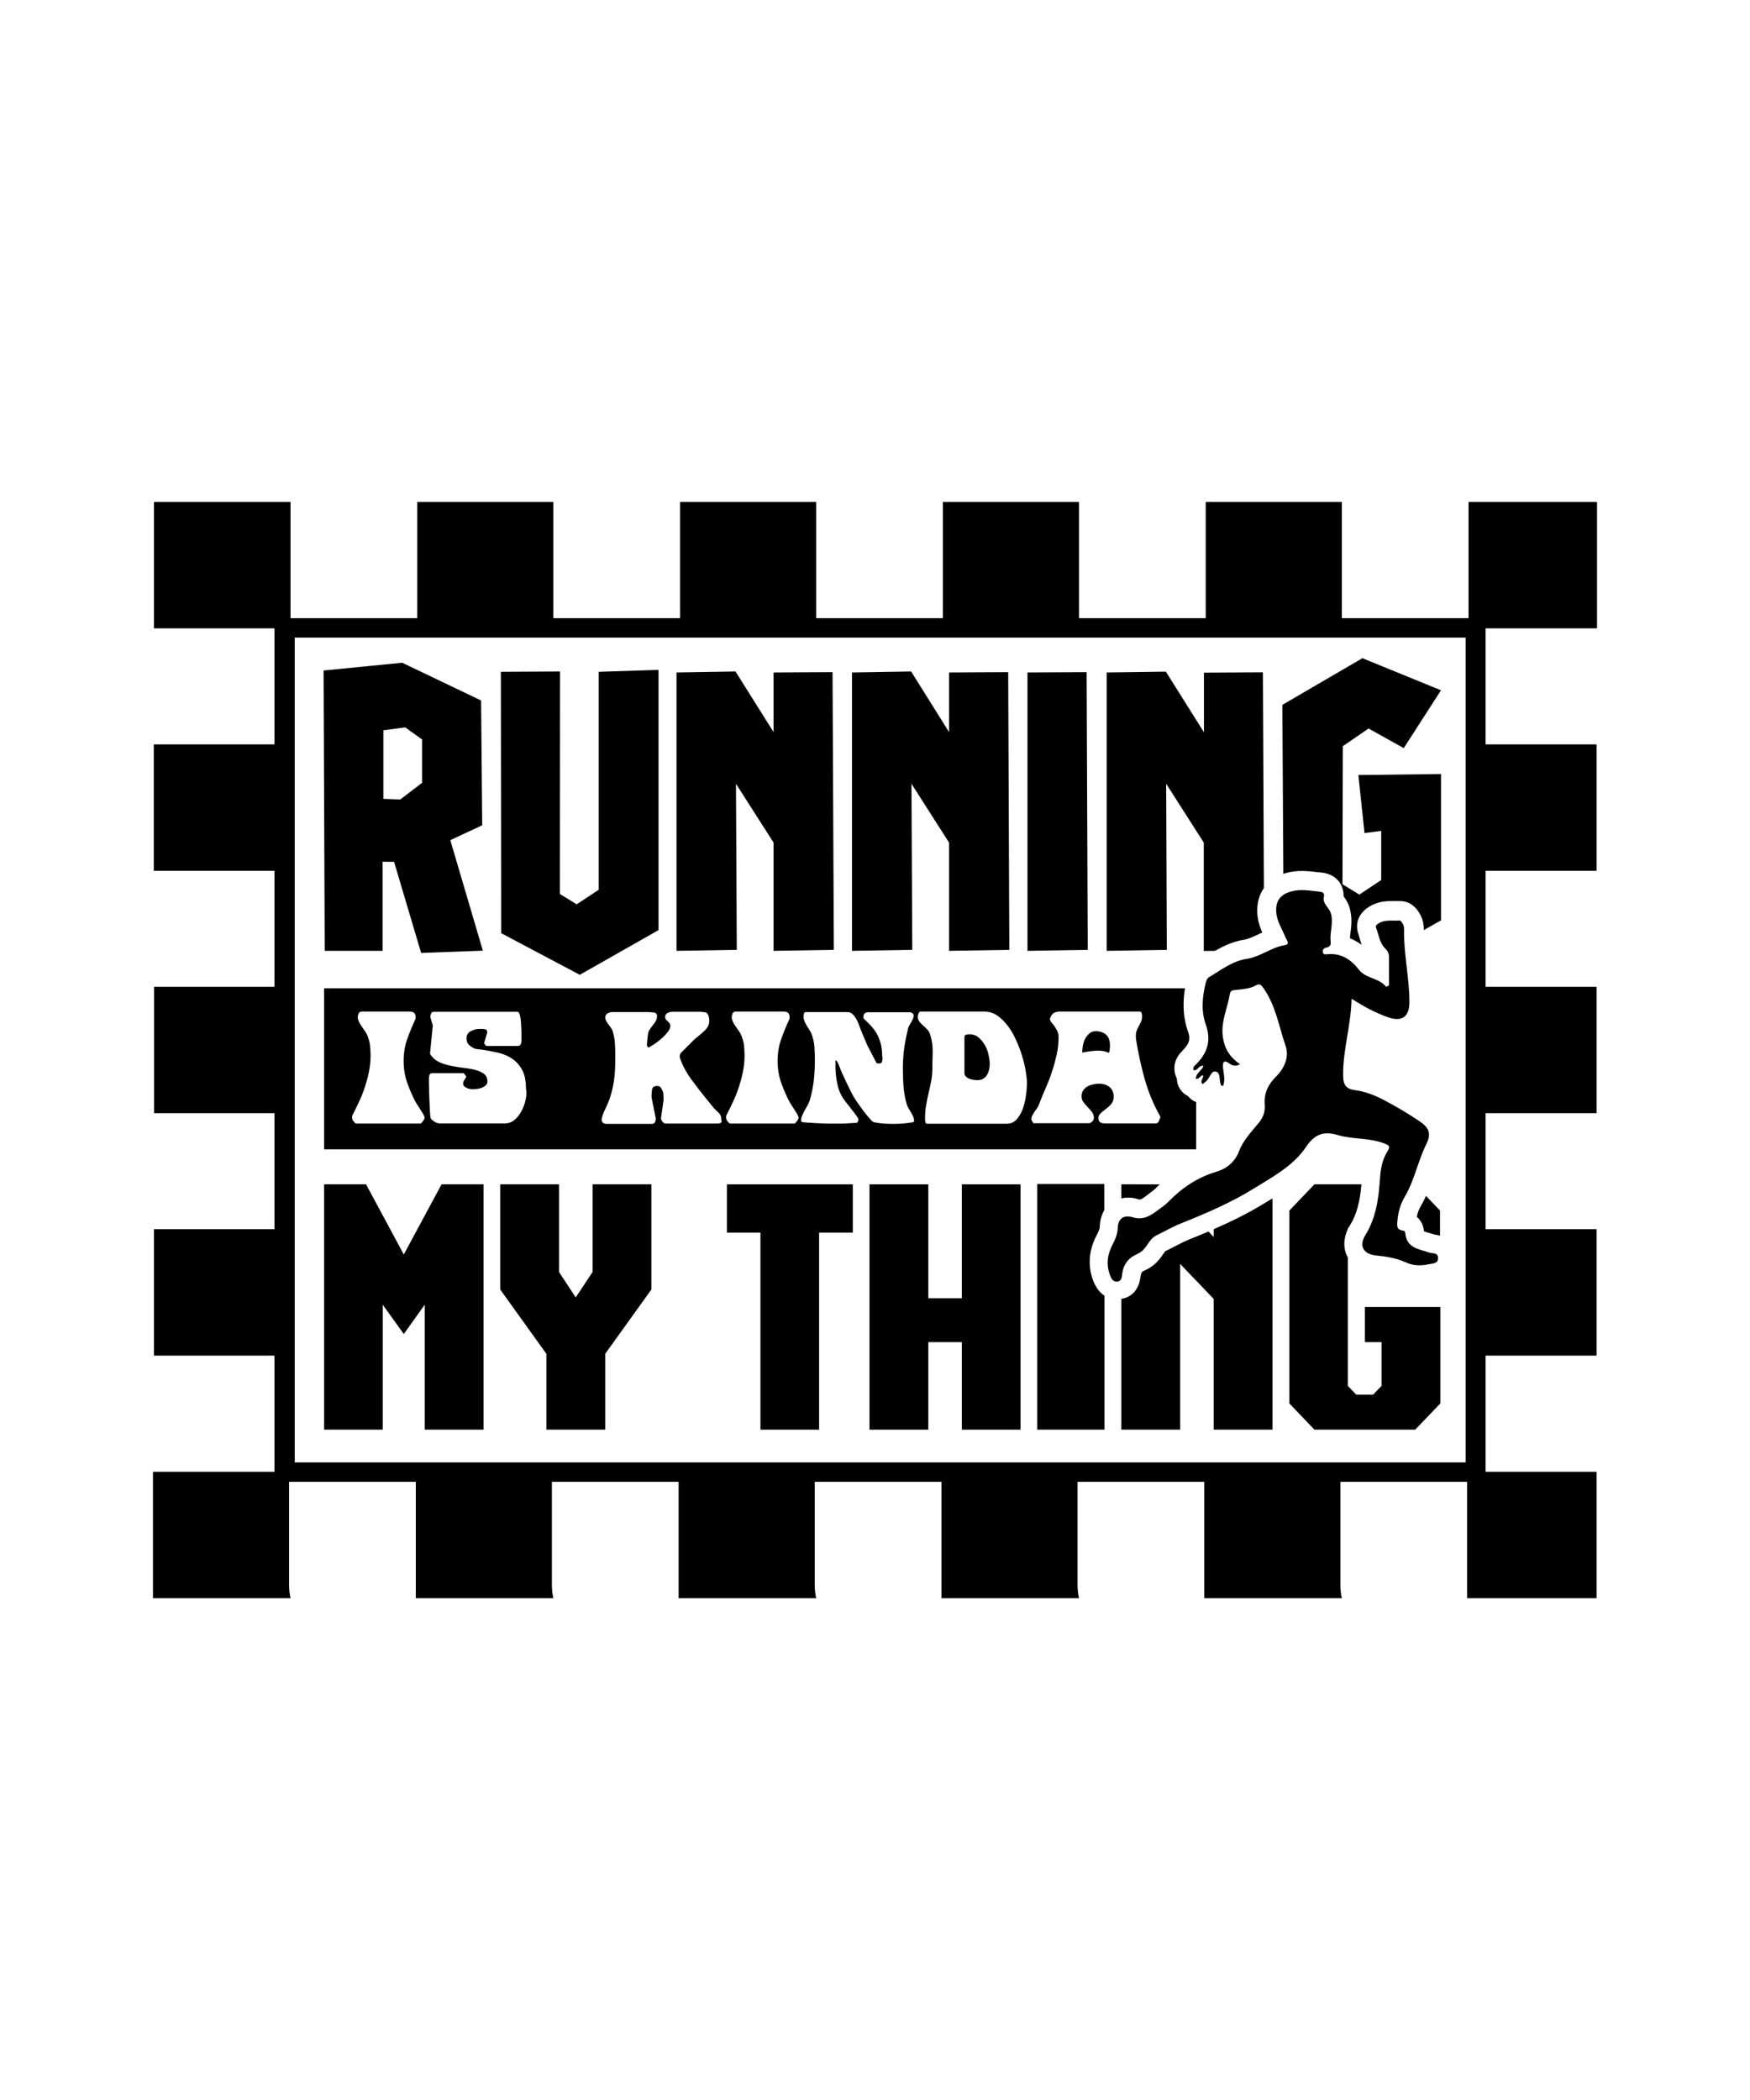
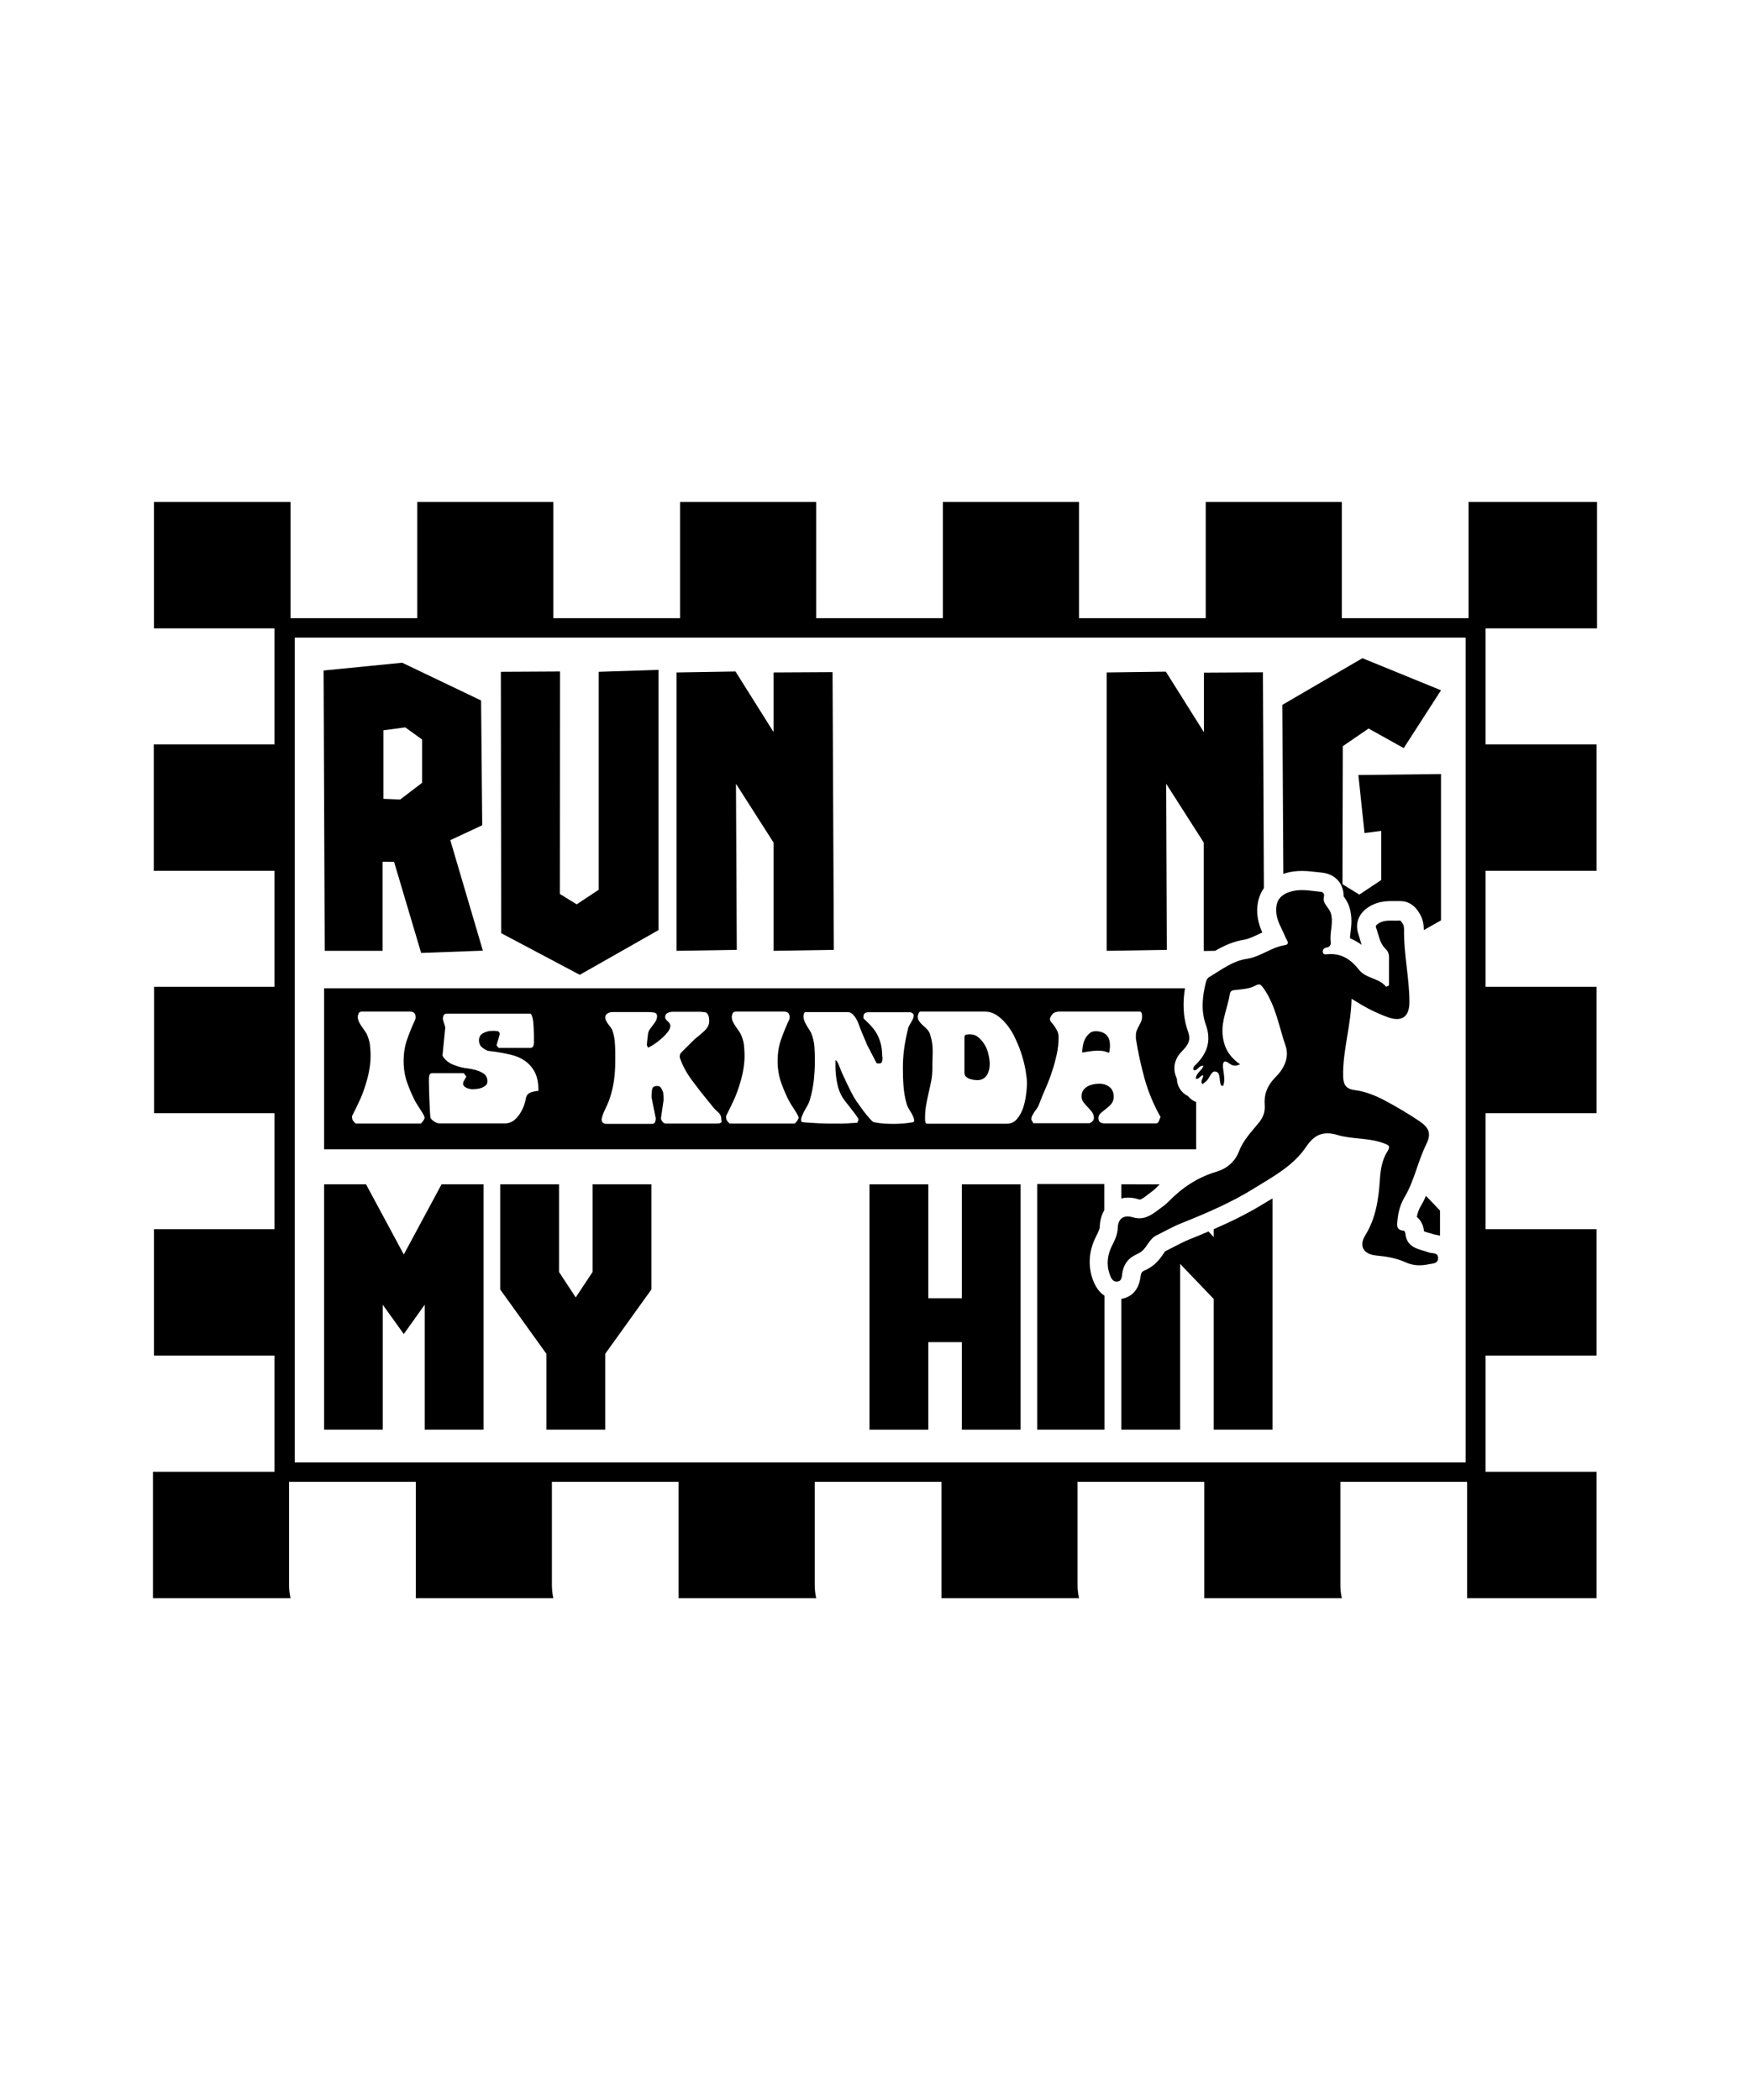
<svg xmlns="http://www.w3.org/2000/svg" version="1.1" id="Layer_1" x="0px" y="0px" viewBox="0 0 1080 1296" xml:space="preserve">
  <g>
    <path d="M792.9,583.3c-8.3,1.3-14.9,7.1-23.2,8.4c-9,1.3-15.9,6.8-23.3,11.2c-1.3,0.7-1.8,1.9-2.2,3.3c-2.2,8.8-3.1,17.6,0,26.3 c3.5,9.8,0.8,17.6-6.2,24.5c-1,0.9-2.1,1.9-1.3,3.5c2.5,0.4,3.2-3.3,6-2.7c-1,3-4.7,4.4-4.7,8c2.3,0.3,2.6-2.1,4.4-2.2 c0.7,1.8-2.3,3.4-0.2,5.5c0.6-0.5,1.1-1,1.7-1.4c2.6-1.8,3.4-7,6.3-6.4c3.5,0.7,1.8,5.8,3.5,8.6c0.1,0.2,0.6,0.1,1.2,0.2 c1.3-3.7,0.3-7.3-0.1-11c-0.3-3.2,0.2-5.5,4-2.7c2,1.5,4,1.7,6.5,0.4c-6.9-4.7-10.1-10.6-10.8-18.5c-0.7-8.8,3.2-16.6,4.5-24.9 c0.4-2.4,2.2-2.3,4.1-2.5c4.1-0.5,8.3-0.7,12-2.8c2.5-1.4,3.3-0.1,4.9,2.1c7.4,10.7,9.3,23.4,13.4,35.3c2.4,6.9-0.9,13.9-5.8,18.8 c-5.1,5.1-7.6,10.4-7.1,17.4c0.3,4.2-0.7,7.5-3.4,10.9c-4.5,5.6-9.8,10.9-12.4,17.8c-2.5,6.6-7.6,10.8-13.9,12.7 c-11.8,3.5-21.3,9.9-29.8,18.6c-1.9,2-4.3,3.5-6.5,5.2c-4.6,3.5-9.1,6.3-15.6,4.3c-4.7-1.4-8.9,0.2-9.1,6.7 c-0.1,3.8-1.7,7.3-3.4,10.6c-2.9,5.7-3.8,11.6-1.6,17.8c0.8,2.2,1.7,4.9,4.7,4.6c2.9-0.2,2.8-3.1,3.1-5.1c0.7-4.9,3.2-8.7,7.3-10.9 c1.6-0.9,3.1-1.4,4.6-2.6c3.6-2.8,4.7-7.7,9.2-9.9c5.1-2.5,10.1-5.4,15.4-7.5c15.5-6.2,30.9-12.8,45-21.6 c11.5-7.1,24-13.8,31.8-25.3c5.2-7.8,10.6-10.2,19.7-7.5c9.2,2.7,19.3,1.6,28.5,5.1c2.6,1,4.3,1.6,2.3,4.7 c-3.4,5.3-4.4,11.2-4.8,17.5c-0.8,12-2.4,23.8-9,34.5c-4.1,6.6-1.2,11.7,6.5,12.5c6.4,0.6,12.5,1.6,18.3,4.2 c4.7,2.2,9.5,2.3,14.5,1.2c2.4-0.5,5.7-0.3,5.6-3.9c-0.1-3.4-3.4-2.6-5.5-3.3c-6.3-2.2-13.9-2.7-14.7-11.8 c-0.1-0.8-0.4-1.6-1.3-1.7c-4.8-0.5-3.7-4-3.5-7c0.5-5,1.9-9.7,4.5-14c5.9-10.1,8-21.8,13.2-32.3c3.3-6.7,1.8-10.3-4.7-14.6 c-6.9-4.6-14-8.8-21.4-12.7c-5.6-2.9-11.5-5.3-17.8-6.1c-5.5-0.7-7.3-3.2-7.4-8.6c-0.3-16,4.9-31.4,5.2-47.8 c4,2.4,7.3,4.5,10.8,6.3c3.7,1.9,7.5,3.6,11.4,5c8.7,3.2,13.5,0,13.5-9.3c0-15-3.6-29.8-3.3-44.8c0-1-0.1-2.1-0.5-2.9 c-0.5-1-1.5-2.6-2.1-2.6c-4.7,0.4-9.7-1-14,2.4c-1.1,0.9-0.9,1.6-0.5,2.5c1.5,4.2,2,8.9,5.4,12.3c1.5,1.4,2.4,3.1,2.4,5.2 c0,5.9,0,11.8,0,17.7c-0.6,0.3-1.2,0.6-1.8,0.8c-4.4-5.6-12.4-4.9-16.8-10.6c-4.8-6.2-10.9-10.3-19.3-9.5c-1.1,0.1-2.6,0.4-2.9-1.1 c-0.4-1.6,0.6-2.7,2.2-3c2.2-0.4,2.9-1.7,2.6-3.8c-0.7-5.7,1.9-11.3,0.1-17.4c-1.1-3.6-5.2-5.9-4.3-9.9c0.7-2.9-1.2-3.3-2.7-3.4 c-5.9-0.6-11.7-1.8-17.6-0.1c-6.5,1.9-9.4,5.6-9.1,12.3c0.2,6,3.7,10.7,5.7,16C794,580.1,796.5,582.7,792.9,583.3z" />
    <path d="M236.1,586.8v-55l7.1,0.1l16.7,56.2l38.1-1.4l-20.1-68.2l19.7-9.2l-0.7-77L248.2,409l-48.5,4.8l0.7,173H236.1z M236.6,450.7l13.5-1.8l10.4,7.5v26.7L247,493.4l-10.4-0.4V450.7z" />
    <polygon points="357.8,601.6 406.4,574 406.4,413.4 369.5,414.6 369.5,549.1 355.9,558.1 345.5,551.7 345.6,414.4 309.1,414.6 309.3,575.9 " />
    <polygon points="454.2,483.7 477.4,520 477.4,586.8 514.6,586.2 513.8,414.8 477.4,415 477.4,451.8 453.9,414.4 417.5,415 417.5,586.8 454.7,586.2 " />
-     <polygon points="562.5,483.7 585.7,520 585.7,586.8 622.9,586.2 622.2,414.8 585.7,415 585.7,451.8 562.3,414.4 525.8,415 525.8,586.8 563,586.2 " />
-     <polygon points="670.6,414.8 634.1,415 634.1,586.8 671.3,586.2 " />
    <path d="M719.7,483.7l23.2,36.3v66.9l7-0.1c5.2-3,11-5.8,18.1-6.9c2.3-0.4,5-1.6,8.2-3.1c0.9-0.4,1.8-0.9,2.8-1.3 c-1.5-3.5-2.9-7.5-3.1-12.4c-0.2-5.9,1.2-10.9,4.1-15l-0.6-133.2l-36.4,0.2v36.8l-23.5-37.4L683,415v171.8l37.1-0.6L719.7,483.7z" />
    <path d="M793.6,538.8c3.1-0.9,6.4-1.3,10-1.3c3.3,0,6.4,0.4,9.1,0.7c1,0.1,1.9,0.2,2.9,0.3c4.8,0.5,8.5,2.5,11,5.9 c1.1,1.6,2.7,4.6,2.6,8.8c1.2,1.6,2.8,3.9,3.7,7.1c1.7,5.8,1.1,11,0.6,14.8c-0.2,1.5-0.4,3-0.3,4c2.5,1,4.8,2.3,7.1,4 c-0.4-1.2-0.7-2.4-1-3.4c-0.3-1-0.6-1.9-0.8-2.7c-3.3-8.9,2.4-14.4,4.3-15.9c5.5-4.4,11.3-5,15.7-5c0.6,0,1.3,0,1.9,0 c1,0,2.1,0,2.7,0c0.4,0,0.7,0,1.1,0c3.7,0,9,1.6,12.7,9.2c1.2,2.4,1.8,5.3,1.8,8.4c0,0.1,0,0.2,0,0.3l10.6-6v-90.3l-51,0.6 l3.8,35.8l10.3-1.3v30.3l-13.5,9l-10.4-6.4l0.2-85.2l15.9-10.9l21.7,12.1l23-35.7l-48.5-19.8L791.4,435l0.6,104.3 C792.5,539.2,793,539,793.6,538.8z" />
    <path d="M985.6,387.8v-78h-79.3v71.7h-78.2v-71.7h-84v71.7h-78.2v-71.7h-84v71.7h-78.2v-71.7h-84v71.7h-78.2v-71.7h-84v71.7h-78.2 v-71.7H95v78h74.4v71.6H94.9v78h74.5V609H95.1v78h74.3v71.6H95v78h74.4v71.7h-75v78h84.9c-0.6-2.6-0.9-5.4-0.9-8.2v-63.6h78.2v71.8 h84.9c-0.6-2.6-0.9-5.4-0.9-8.2v-63.6h78.2v71.8h84.9c-0.6-2.6-0.9-5.4-0.9-8.2v-63.6h78.2v71.8h84.9c-0.6-2.6-0.9-5.4-0.9-8.2 v-63.6h78.2v71.8h84.9c-0.6-2.6-0.9-5.4-0.9-8.2v-63.6h78.2v71.8h79.9v-78h-68.5v-71.7h68.5v-78h-68.5v-71.6h68.5v-78h-68.5v-71.6 h68.5v-78h-68.5v-71.6H985.6z M904.6,902.5H181.9v-509h722.6V902.5z" />
    <path d="M676.2,636.4c-1.5,0-2.8,0.4-3.8,1.3c-1,0.9-1.9,1.9-2.6,3.2c-0.7,1.3-1.2,2.7-1.5,4.3c-0.3,1.6-0.4,3-0.4,4.4 c2.1-0.4,3.9-0.7,5.5-0.9c1.6-0.2,3-0.3,4.2-0.3c1.3,0,2.4,0.1,3.5,0.3c1,0.2,2.1,0.6,3.1,1c0.3-0.1,0.5-0.6,0.6-1.6 c0.1-1,0.2-1.6,0.2-1.9V645c0-2.8-0.8-4.9-2.3-6.4C681.1,637.2,679,636.4,676.2,636.4z" />
    <path d="M607.7,644.8c-1.1-1.8-2.4-3.4-3.9-4.6c-1.5-1.3-3.3-1.9-5.3-1.9c-0.6,0-1.3,0.1-2.1,0.2c-0.8,0.2-1.2,0.7-1.2,1.7V662 c0,1,0.3,1.8,0.8,2.3c0.6,0.6,1.3,1.1,2.1,1.4c0.9,0.3,1.8,0.6,2.7,0.7c0.9,0.1,1.7,0.2,2.4,0.2c1.4,0,2.6-0.3,3.6-0.9 c1-0.6,1.8-1.4,2.3-2.3c0.6-0.9,1-2,1.3-3.2c0.3-1.2,0.4-2.5,0.4-3.9c0-1.6-0.3-3.5-0.8-5.6C609.6,648.6,608.8,646.6,607.7,644.8z" />
-     <path d="M200,609.9v99.4h538.2v-29.2c-1.5-0.5-2.8-1.4-4-2.5c-0.3-0.3-0.7-0.7-1.1-1.2c-4-1.9-6.7-6-6.8-10.6c0,0,0,0,0,0 c0,0,0,0,0-0.1c-1.1-2.2-4.1-9.9,3.4-17.2l0.1-0.1c4.7-4.7,4.8-7.8,3.3-12c-3.4-9.7-3-19-1.8-26.5H200z M261.6,691 c-0.2,0.4-0.4,0.7-0.7,1.1c-0.3,0.3-0.6,0.6-0.8,0.9c-0.3,0.3-0.4,0.4-0.5,0.4h-40c-0.6-0.4-1.1-1-1.6-1.6 c-0.5-0.6-0.7-1.4-0.7-2.5v-0.6c1.5-2.9,2.9-5.8,4.3-8.8c1.4-2.9,2.6-6,3.6-9.1c1-3.1,1.9-6.2,2.5-9.4c0.6-3.2,1-6.4,1-9.7 c0-2.5-0.2-4.8-0.4-7c-0.3-2.2-1-4.5-2.1-6.8c-0.4-0.7-0.9-1.4-1.5-2.3c-0.6-0.9-1.2-1.7-1.8-2.6c-0.6-0.9-1.1-1.8-1.5-2.7 c-0.4-0.9-0.6-1.8-0.6-2.6c0-0.7,0.2-1.4,0.5-2.2c0.3-0.8,1-1.2,2.1-1.2h29.6c2.3,0,3.5,1.1,3.5,3.4l-0.1,1.2 c-2.1,4.5-3.8,8.7-5.2,12.7c-1.4,4-2.1,8.4-2.1,13.3c0,4.9,0.8,9.5,2.4,13.9c1.6,4.3,3.3,8.2,5.1,11.5l3.8,6 c0.3,0.4,0.7,1.1,1.1,1.9c0.4,0.8,0.6,1.4,0.6,1.8C261.9,690.4,261.8,690.6,261.6,691z M324.4,678.6c-0.5,2.5-1.3,4.8-2.5,6.9 c-1.1,2.2-2.5,4-4.2,5.5c-1.7,1.5-3.8,2.3-6.1,2.3h-40.4c-0.4,0-0.9-0.1-1.5-0.3c-0.6-0.2-1.2-0.5-1.8-0.9 c-0.6-0.4-1.1-0.8-1.6-1.3c-0.4-0.5-0.7-1-0.7-1.5c-0.1-0.7-0.2-2.1-0.3-4.1c-0.1-2-0.2-4.1-0.3-6.3c-0.1-2.2-0.1-4.3-0.2-6.3 c0-2-0.1-3.4-0.1-4.2v-2.7c0-0.7,0.1-1.4,0.3-2.2c0.2-0.8,0.9-1.2,1.9-1.2h19.3c0.8,1,1.3,1.7,1.6,2.2c-0.3,0.5-0.7,1.2-1.2,2 c-0.5,0.8-0.8,1.5-0.8,2.2s0.2,1.2,0.6,1.6c0.4,0.4,0.9,0.8,1.6,1.1c0.6,0.3,1.3,0.5,1.9,0.6c0.6,0.1,1.2,0.2,1.6,0.2 c0.8,0,1.8-0.1,2.9-0.2c1.1-0.1,2.1-0.4,3-0.7c0.9-0.4,1.7-0.9,2.4-1.5c0.7-0.6,1-1.4,1-2.5c0-1.9-0.7-3.4-2-4.5 c-1.3-1-3-1.8-5.1-2.4c-2.1-0.6-4.4-1-7-1.3c-2.6-0.3-5.1-0.7-7.7-1.2c-2.6-0.5-5-1.2-7.2-2.1c-2.2-0.9-4.1-2.3-5.5-4.1 c-0.2-0.1-0.3-0.4-0.6-0.8c-0.2-0.4-0.3-0.7-0.3-0.8l1.7-17.3l-1.5-5c0-0.7,0.1-1.4,0.4-2.2c0.3-0.8,0.9-1.2,2-1.2h51.5 c0.4,0,0.8,0.5,1.2,1.6c0.3,1,0.6,2.3,0.7,3.8c0.1,1.5,0.3,3.1,0.3,4.8c0.1,1.7,0.1,3.1,0.1,4.3v3.4c0,0.7-0.1,1.4-0.4,2.1 c-0.3,0.7-0.9,1.1-2,1.1h-19.2c-0.2,0-0.4-0.2-0.7-0.6c-0.3-0.4-0.6-0.7-0.7-1v-0.3l1.9-6.4c0-1-0.3-1.7-1-1.9 c-0.6-0.2-1.4-0.3-2.2-0.3h-1.6c-1.9,0-3.7,0.5-5.4,1.4c-1.7,0.9-2.6,2.4-2.6,4.4c0,1.7,0.5,3.1,1.5,4c1,1,2.3,1.8,3.9,2.5l3.2,0.4 c3.9,0.5,7.5,1.2,11,2c3.4,0.8,6.4,2.1,8.9,3.9c2.5,1.8,4.5,4.1,6,7c1.5,2.9,2.2,6.7,2.2,11.4C325.1,673.9,324.9,676.1,324.4,678.6 z M444.7,693c-0.6,0.3-1.4,0.4-2.4,0.4h-31.5c-0.7,0-1.3-0.4-2-1.2c-0.6-0.8-0.9-1.5-0.9-2.1l1.6-11c0-1.8,0-3-0.1-3.6 c-0.1-0.6-0.1-1-0.1-1.2v-0.1c-0.5-1.3-1-2.3-1.5-3c-0.5-0.7-1.3-1-2.4-1c-0.7,0-1.4,0.2-2,0.5c-0.6,0.3-0.9,1.1-1.1,2.4 c0,0.1,0,0.6-0.1,1.3c-0.1,0.7-0.1,1.4-0.1,2v0.9l2.6,12.9c0,0.7-0.1,1.4-0.4,2.2c-0.3,0.8-0.9,1.2-2,1.2h-28.1 c-0.8,0-1.5-0.2-2.1-0.7c-0.6-0.5-0.8-1.1-0.8-2v-0.4c0.4-1.8,1.1-3.7,2.1-5.8c1-2,1.8-3.9,2.4-5.4c1.5-4.1,2.5-8.2,3.1-12.4 c0.6-4.1,0.8-8.3,0.8-12.6v-4.6c0-2.3-0.1-4.6-0.3-6.9c-0.2-2.3-0.7-4.5-1.4-6.7c-0.2-0.7-0.6-1.3-1.1-2c-0.5-0.7-1-1.3-1.5-2 c-0.5-0.7-1-1.4-1.3-2.1c-0.4-0.7-0.6-1.4-0.6-2.1c0-1,0.4-1.7,1.2-2.3c0.8-0.6,1.8-0.9,2.8-1h22.5c1.3,0,2.5,0.1,3.7,0.3 c1.2,0.2,1.8,1,1.8,2.3c0,1-0.3,2-0.8,2.9c-0.5,0.9-1.1,1.7-1.8,2.6c-0.7,0.9-1.3,1.7-1.9,2.6c-0.6,0.9-1,1.9-1.1,2.9 c-0.1,0.5-0.2,1.4-0.3,2.5c-0.1,1.2-0.2,2.1-0.3,2.9c-0.1,0.8-0.1,1.2-0.1,1.4l0.7,1.5c0.7-0.2,1.9-0.8,3.4-1.8 c1.5-1,3.1-2.1,4.6-3.5c1.6-1.3,2.9-2.7,4.1-4.2c1.2-1.5,1.7-2.7,1.7-3.9c0-0.6-0.2-1.1-0.5-1.6c-0.3-0.4-0.7-0.9-1.1-1.2 c-0.4-0.4-0.8-0.7-1.1-1.1c-0.3-0.4-0.5-0.9-0.5-1.5c0-1.3,0.5-2.1,1.6-2.6c1.1-0.5,2.1-0.7,3.1-0.7h16.5c0.5,0,1,0,1.5,0.1 c0.5,0,1,0.1,1.5,0.2c0.7,0,1.2,0.2,1.6,0.6c0.4,0.4,0.7,0.9,0.9,1.5c0.2,0.6,0.4,1.1,0.4,1.7c0.1,0.6,0.1,1.1,0.1,1.6 c0,1.3-0.3,2.4-0.9,3.5c-0.6,1-1.4,2-2.4,2.9c-1,0.9-2,1.8-3,2.6c-1,0.8-2,1.6-2.8,2.3l-8.3,8.3c-0.5,0.5-0.8,1.3-0.8,2.3v0.6 c1.6,4.8,4.1,9.4,7.4,13.9c3.3,4.5,6.6,8.7,9.8,12.6c0.3,0.4,0.6,0.7,0.9,1.1c0.3,0.4,0.6,0.7,0.9,1.1l1.3,1.6 c0.7,1,1.5,1.7,2.1,2.3c0.7,0.6,1.2,1.1,1.7,1.6c0.5,0.5,0.9,1.1,1.2,1.8c0.3,0.7,0.4,1.7,0.4,2.9 C445.6,692.2,445.3,692.7,444.7,693z M492.4,691c-0.2,0.4-0.4,0.7-0.7,1.1c-0.3,0.3-0.6,0.6-0.8,0.9c-0.3,0.3-0.4,0.4-0.5,0.4h-40 c-0.6-0.4-1.1-1-1.6-1.6c-0.5-0.6-0.7-1.4-0.7-2.5v-0.6c1.5-2.9,2.9-5.8,4.3-8.8c1.4-2.9,2.6-6,3.6-9.1c1-3.1,1.9-6.2,2.5-9.4 c0.6-3.2,1-6.4,1-9.7c0-2.5-0.2-4.8-0.4-7c-0.3-2.2-1-4.5-2.1-6.8c-0.4-0.7-0.9-1.4-1.5-2.3c-0.6-0.9-1.2-1.7-1.8-2.6 c-0.6-0.9-1.1-1.8-1.5-2.7c-0.4-0.9-0.6-1.8-0.6-2.6c0-0.7,0.2-1.4,0.5-2.2c0.3-0.8,1-1.2,2.1-1.2h29.6c2.3,0,3.5,1.1,3.5,3.4 l-0.1,1.2c-2.1,4.5-3.8,8.7-5.2,12.7c-1.4,4-2.1,8.4-2.1,13.3c0,4.9,0.8,9.5,2.4,13.9c1.6,4.3,3.3,8.2,5.1,11.5l3.8,6 c0.3,0.4,0.7,1.1,1.1,1.9c0.4,0.8,0.6,1.4,0.6,1.8C492.6,690.4,492.5,690.6,492.4,691z M564.1,692c-0.1,0.3-0.3,0.5-0.8,0.6 c-4,0.7-7.9,1-12,1c-2.2,0-4.1-0.1-5.9-0.2c-1.8-0.1-3.7-0.4-5.9-0.8c-0.5,0-1.4-0.7-2.7-2.2c-1.3-1.5-2.7-3.1-4.1-5 c-1.4-1.9-2.7-3.8-4-5.6c-1.2-1.8-2-3.1-2.3-3.7c-0.3-0.5-0.8-1.6-1.6-3.1c-0.8-1.6-1.6-3.3-2.5-5.1c-0.9-1.9-1.7-3.7-2.5-5.4 c-0.8-1.8-1.3-3-1.6-3.9c-0.3-0.8-0.6-1.5-0.8-2c-0.2-0.5-0.5-1-0.8-1.5c-0.3-0.4-0.7-0.7-1-0.9v4c0,3.2,0.3,6.5,1,10 c0.6,3.5,1.8,6.6,3.5,9.3c0.6,0.9,1.4,2,2.5,3.4c1.1,1.4,2.2,2.7,3.2,4.1c1.1,1.3,2,2.6,2.8,3.7c0.8,1.1,1.2,1.9,1.2,2.2 c0,0.2-0.1,0.5-0.3,1c-0.2,0.5-0.4,0.9-0.5,1c-1.3,0.1-2.5,0.2-3.5,0.2c-1,0.1-1.9,0.1-2.7,0.2c-0.9,0-1.7,0.1-2.5,0.1 c-0.8,0-1.7,0-2.6,0h-6.7c-0.6,0-1.6,0-3.1-0.1c-1.5,0-3.1-0.1-4.8-0.2c-1.7-0.1-3.3-0.2-4.9-0.3c-1.5-0.1-2.6-0.2-3.1-0.3 c-0.4-0.1-0.7-0.4-0.7-1v-0.4c0-0.7,0.2-1.7,0.7-2.7c0.4-1.1,1-2.2,1.6-3.3c0.6-1.1,1.2-2.2,1.8-3.2c0.6-1,0.9-2,1.2-2.8 c1.2-4,2-8,2.5-12c0.4-4,0.7-8.1,0.7-12.4c0-3.1-0.1-6.1-0.3-8.8c-0.2-2.8-0.9-5.6-2-8.4c-0.4-0.7-0.8-1.5-1.4-2.4 c-0.6-0.9-1.1-1.7-1.6-2.6c-0.5-0.9-0.9-1.7-1.2-2.5c-0.3-0.8-0.5-1.6-0.5-2.5c0-0.4,0.1-1,0.2-1.8c0.1-0.7,0.6-1.1,1.3-1.1h25.7 c1.2,0,2.3,0.5,3.2,1.4c0.9,0.9,1.7,2,2.4,3.3c0.7,1.3,1.2,2.6,1.7,4c0.5,1.4,0.9,2.5,1.3,3.4l3.5,8.3l5.5,10.6 c0.1,0.4,0.5,0.7,1.2,0.7h0.8c0.8,0,1.3-0.3,1.6-1c0.2-0.7,0.3-1.4,0.3-2.2c0-0.4,0-0.7-0.1-1c0-0.3-0.1-0.6-0.1-0.9 c0-2.5-0.3-4.8-0.8-6.9c-0.5-2-1.3-4-2.2-5.8s-2.2-3.5-3.6-5.1c-1.4-1.6-3.1-3.2-4.9-4.9v-1.2c0-1.7,1-2.6,3.1-2.6h25.7 c0.4,0,0.8,0.2,1.4,0.6c0.6,0.4,0.8,0.8,0.8,1.3c0,0.7-0.2,1.5-0.5,2.2c-0.3,0.7-0.7,1.4-1.1,2.1c-0.4,0.7-0.8,1.4-1.2,2.1 c-0.4,0.7-0.7,1.4-0.8,2.2c-1,4.2-1.8,8.2-2.3,11.9c-0.5,3.7-0.8,7.6-0.8,12c0,3.8,0.1,7.6,0.4,11.3c0.3,3.7,0.9,7.4,2,11.1 c0.2,0.8,0.6,1.7,1.1,2.5c0.5,0.9,1,1.7,1.5,2.5c0.5,0.8,0.9,1.6,1.3,2.5c0.4,0.8,0.6,1.6,0.6,2.3 C564.2,691.4,564.2,691.7,564.1,692z M633.2,675.7c-0.3,2.8-1,5.5-1.8,8.1c-0.9,2.6-2.2,4.9-3.8,6.8c-1.6,1.9-3.7,2.9-6.3,2.9 h-49.1c-0.6,0-1-0.3-1.1-1c-0.2-0.7-0.2-1.3-0.2-1.9v-1c0-2.7,0.2-5.3,0.7-7.8c0.4-2.5,1-5,1.5-7.4c0.6-2.4,1.1-4.9,1.6-7.4 c0.5-2.5,0.7-5.1,0.7-7.9c0-2.2,0-4.2,0.1-5.8c0-1.6,0.1-3.1,0.1-4.5c0-1.7-0.1-3.3-0.3-4.8c-0.2-1.5-0.6-3.4-1.3-5.6 c-0.3-1.1-0.9-2.1-1.7-3c-0.8-0.9-1.7-1.7-2.6-2.5c-0.9-0.8-1.7-1.6-2.3-2.5c-0.7-0.9-1-1.8-1-3c0-0.6,0.2-1.3,0.5-2 c0.3-0.7,0.7-1.1,1-1.1h39.8c2.8,0,5.3,0.8,7.7,2.4c2.3,1.6,4.5,3.7,6.4,6.2c1.9,2.5,3.7,5.4,5.1,8.7c1.5,3.2,2.8,6.5,3.8,9.8 c1,3.3,1.8,6.5,2.3,9.6c0.5,3.1,0.8,5.7,0.8,7.8C633.7,670.7,633.6,672.9,633.2,675.7z M715.1,692.1c-0.3,0.7-0.9,1.1-1.6,1.2H682 c-1.3,0-2.3-0.2-3-0.7c-0.7-0.4-1.1-1.3-1.1-2.5c0-1.3,0.5-2.3,1.5-3.2c1-0.9,2-1.7,3.2-2.6c1.2-0.9,2.2-1.8,3.2-3s1.5-2.6,1.5-4.4 c0-2.6-0.8-4.6-2.5-6c-1.7-1.4-3.8-2.1-6.4-2.1c-1.3,0-2.5,0.1-3.8,0.4c-1.3,0.3-2.4,0.7-3.5,1.3c-1,0.6-1.9,1.4-2.6,2.4 c-0.7,1-1,2.2-1,3.6c0,1.5,0.4,2.8,1.2,3.8c0.8,1,1.7,2,2.6,3c0.9,0.9,1.8,1.9,2.6,3c0.8,1,1.2,2.3,1.2,3.7c0,0.7-0.3,1.4-1,2.1 c-0.7,0.7-1.4,1.1-2.2,1.1h-34.2c-0.2-0.4-0.4-0.9-0.7-1.3c-0.3-0.4-0.5-0.8-0.5-1.2c0-0.8,0.2-1.6,0.6-2.3 c0.4-0.7,0.8-1.5,1.3-2.2c0.5-0.7,1-1.4,1.5-2.1c0.5-0.7,0.9-1.4,1.2-2.2c1.3-3.5,2.7-6.9,4.2-10.3c1.5-3.4,2.8-6.7,3.9-10.2 c1.2-3.4,2.1-6.9,2.9-10.4c0.8-3.5,1.2-7.2,1.2-11c0-1.4-0.3-2.7-0.8-3.7c-0.5-1.1-1.1-2-1.7-2.9c-0.6-0.9-1.2-1.6-1.8-2.3 c-0.6-0.7-1-1.4-1.1-2.2c0.3-1.1,0.8-2.1,1.6-3c0.7-0.9,2-1.4,3.8-1.6h50c0.6,0,1,0.3,1.2,0.8c0.2,0.6,0.3,1.1,0.3,1.7v0.8 c0,1-0.2,2-0.6,2.9c-0.4,0.9-0.9,1.8-1.3,2.6c-0.5,0.9-0.9,1.8-1.3,2.7c-0.4,1-0.6,2-0.6,3.1v2c1.3,8.3,3.1,16.6,5.4,24.9 c2.3,8.2,5.6,16.1,9.8,23.5C715.7,690.6,715.4,691.4,715.1,692.1z" />
+     <path d="M200,609.9v99.4h538.2v-29.2c-1.5-0.5-2.8-1.4-4-2.5c-0.3-0.3-0.7-0.7-1.1-1.2c-4-1.9-6.7-6-6.8-10.6c0,0,0,0,0,0 c0,0,0,0,0-0.1c-1.1-2.2-4.1-9.9,3.4-17.2l0.1-0.1c4.7-4.7,4.8-7.8,3.3-12c-3.4-9.7-3-19-1.8-26.5H200z M261.6,691 c-0.2,0.4-0.4,0.7-0.7,1.1c-0.3,0.3-0.6,0.6-0.8,0.9c-0.3,0.3-0.4,0.4-0.5,0.4h-40c-0.6-0.4-1.1-1-1.6-1.6 c-0.5-0.6-0.7-1.4-0.7-2.5v-0.6c1.5-2.9,2.9-5.8,4.3-8.8c1.4-2.9,2.6-6,3.6-9.1c1-3.1,1.9-6.2,2.5-9.4c0.6-3.2,1-6.4,1-9.7 c0-2.5-0.2-4.8-0.4-7c-0.3-2.2-1-4.5-2.1-6.8c-0.4-0.7-0.9-1.4-1.5-2.3c-0.6-0.9-1.2-1.7-1.8-2.6c-0.6-0.9-1.1-1.8-1.5-2.7 c-0.4-0.9-0.6-1.8-0.6-2.6c0-0.7,0.2-1.4,0.5-2.2c0.3-0.8,1-1.2,2.1-1.2h29.6c2.3,0,3.5,1.1,3.5,3.4l-0.1,1.2 c-2.1,4.5-3.8,8.7-5.2,12.7c-1.4,4-2.1,8.4-2.1,13.3c0,4.9,0.8,9.5,2.4,13.9c1.6,4.3,3.3,8.2,5.1,11.5l3.8,6 c0.3,0.4,0.7,1.1,1.1,1.9c0.4,0.8,0.6,1.4,0.6,1.8C261.9,690.4,261.8,690.6,261.6,691z M324.4,678.6c-0.5,2.5-1.3,4.8-2.5,6.9 c-1.1,2.2-2.5,4-4.2,5.5c-1.7,1.5-3.8,2.3-6.1,2.3h-40.4c-0.4,0-0.9-0.1-1.5-0.3c-0.6-0.2-1.2-0.5-1.8-0.9 c-0.6-0.4-1.1-0.8-1.6-1.3c-0.4-0.5-0.7-1-0.7-1.5c-0.1-0.7-0.2-2.1-0.3-4.1c-0.1-2-0.2-4.1-0.3-6.3c-0.1-2.2-0.1-4.3-0.2-6.3 c0-2-0.1-3.4-0.1-4.2v-2.7c0-0.7,0.1-1.4,0.3-2.2c0.2-0.8,0.9-1.2,1.9-1.2h19.3c0.8,1,1.3,1.7,1.6,2.2c-0.3,0.5-0.7,1.2-1.2,2 c-0.5,0.8-0.8,1.5-0.8,2.2s0.2,1.2,0.6,1.6c0.4,0.4,0.9,0.8,1.6,1.1c0.6,0.3,1.3,0.5,1.9,0.6c0.6,0.1,1.2,0.2,1.6,0.2 c0.8,0,1.8-0.1,2.9-0.2c1.1-0.1,2.1-0.4,3-0.7c0.9-0.4,1.7-0.9,2.4-1.5c0.7-0.6,1-1.4,1-2.5c0-1.9-0.7-3.4-2-4.5 c-1.3-1-3-1.8-5.1-2.4c-2.1-0.6-4.4-1-7-1.3c-2.6-0.5-5-1.2-7.2-2.1c-2.2-0.9-4.1-2.3-5.5-4.1 c-0.2-0.1-0.3-0.4-0.6-0.8c-0.2-0.4-0.3-0.7-0.3-0.8l1.7-17.3l-1.5-5c0-0.7,0.1-1.4,0.4-2.2c0.3-0.8,0.9-1.2,2-1.2h51.5 c0.4,0,0.8,0.5,1.2,1.6c0.3,1,0.6,2.3,0.7,3.8c0.1,1.5,0.3,3.1,0.3,4.8c0.1,1.7,0.1,3.1,0.1,4.3v3.4c0,0.7-0.1,1.4-0.4,2.1 c-0.3,0.7-0.9,1.1-2,1.1h-19.2c-0.2,0-0.4-0.2-0.7-0.6c-0.3-0.4-0.6-0.7-0.7-1v-0.3l1.9-6.4c0-1-0.3-1.7-1-1.9 c-0.6-0.2-1.4-0.3-2.2-0.3h-1.6c-1.9,0-3.7,0.5-5.4,1.4c-1.7,0.9-2.6,2.4-2.6,4.4c0,1.7,0.5,3.1,1.5,4c1,1,2.3,1.8,3.9,2.5l3.2,0.4 c3.9,0.5,7.5,1.2,11,2c3.4,0.8,6.4,2.1,8.9,3.9c2.5,1.8,4.5,4.1,6,7c1.5,2.9,2.2,6.7,2.2,11.4C325.1,673.9,324.9,676.1,324.4,678.6 z M444.7,693c-0.6,0.3-1.4,0.4-2.4,0.4h-31.5c-0.7,0-1.3-0.4-2-1.2c-0.6-0.8-0.9-1.5-0.9-2.1l1.6-11c0-1.8,0-3-0.1-3.6 c-0.1-0.6-0.1-1-0.1-1.2v-0.1c-0.5-1.3-1-2.3-1.5-3c-0.5-0.7-1.3-1-2.4-1c-0.7,0-1.4,0.2-2,0.5c-0.6,0.3-0.9,1.1-1.1,2.4 c0,0.1,0,0.6-0.1,1.3c-0.1,0.7-0.1,1.4-0.1,2v0.9l2.6,12.9c0,0.7-0.1,1.4-0.4,2.2c-0.3,0.8-0.9,1.2-2,1.2h-28.1 c-0.8,0-1.5-0.2-2.1-0.7c-0.6-0.5-0.8-1.1-0.8-2v-0.4c0.4-1.8,1.1-3.7,2.1-5.8c1-2,1.8-3.9,2.4-5.4c1.5-4.1,2.5-8.2,3.1-12.4 c0.6-4.1,0.8-8.3,0.8-12.6v-4.6c0-2.3-0.1-4.6-0.3-6.9c-0.2-2.3-0.7-4.5-1.4-6.7c-0.2-0.7-0.6-1.3-1.1-2c-0.5-0.7-1-1.3-1.5-2 c-0.5-0.7-1-1.4-1.3-2.1c-0.4-0.7-0.6-1.4-0.6-2.1c0-1,0.4-1.7,1.2-2.3c0.8-0.6,1.8-0.9,2.8-1h22.5c1.3,0,2.5,0.1,3.7,0.3 c1.2,0.2,1.8,1,1.8,2.3c0,1-0.3,2-0.8,2.9c-0.5,0.9-1.1,1.7-1.8,2.6c-0.7,0.9-1.3,1.7-1.9,2.6c-0.6,0.9-1,1.9-1.1,2.9 c-0.1,0.5-0.2,1.4-0.3,2.5c-0.1,1.2-0.2,2.1-0.3,2.9c-0.1,0.8-0.1,1.2-0.1,1.4l0.7,1.5c0.7-0.2,1.9-0.8,3.4-1.8 c1.5-1,3.1-2.1,4.6-3.5c1.6-1.3,2.9-2.7,4.1-4.2c1.2-1.5,1.7-2.7,1.7-3.9c0-0.6-0.2-1.1-0.5-1.6c-0.3-0.4-0.7-0.9-1.1-1.2 c-0.4-0.4-0.8-0.7-1.1-1.1c-0.3-0.4-0.5-0.9-0.5-1.5c0-1.3,0.5-2.1,1.6-2.6c1.1-0.5,2.1-0.7,3.1-0.7h16.5c0.5,0,1,0,1.5,0.1 c0.5,0,1,0.1,1.5,0.2c0.7,0,1.2,0.2,1.6,0.6c0.4,0.4,0.7,0.9,0.9,1.5c0.2,0.6,0.4,1.1,0.4,1.7c0.1,0.6,0.1,1.1,0.1,1.6 c0,1.3-0.3,2.4-0.9,3.5c-0.6,1-1.4,2-2.4,2.9c-1,0.9-2,1.8-3,2.6c-1,0.8-2,1.6-2.8,2.3l-8.3,8.3c-0.5,0.5-0.8,1.3-0.8,2.3v0.6 c1.6,4.8,4.1,9.4,7.4,13.9c3.3,4.5,6.6,8.7,9.8,12.6c0.3,0.4,0.6,0.7,0.9,1.1c0.3,0.4,0.6,0.7,0.9,1.1l1.3,1.6 c0.7,1,1.5,1.7,2.1,2.3c0.7,0.6,1.2,1.1,1.7,1.6c0.5,0.5,0.9,1.1,1.2,1.8c0.3,0.7,0.4,1.7,0.4,2.9 C445.6,692.2,445.3,692.7,444.7,693z M492.4,691c-0.2,0.4-0.4,0.7-0.7,1.1c-0.3,0.3-0.6,0.6-0.8,0.9c-0.3,0.3-0.4,0.4-0.5,0.4h-40 c-0.6-0.4-1.1-1-1.6-1.6c-0.5-0.6-0.7-1.4-0.7-2.5v-0.6c1.5-2.9,2.9-5.8,4.3-8.8c1.4-2.9,2.6-6,3.6-9.1c1-3.1,1.9-6.2,2.5-9.4 c0.6-3.2,1-6.4,1-9.7c0-2.5-0.2-4.8-0.4-7c-0.3-2.2-1-4.5-2.1-6.8c-0.4-0.7-0.9-1.4-1.5-2.3c-0.6-0.9-1.2-1.7-1.8-2.6 c-0.6-0.9-1.1-1.8-1.5-2.7c-0.4-0.9-0.6-1.8-0.6-2.6c0-0.7,0.2-1.4,0.5-2.2c0.3-0.8,1-1.2,2.1-1.2h29.6c2.3,0,3.5,1.1,3.5,3.4 l-0.1,1.2c-2.1,4.5-3.8,8.7-5.2,12.7c-1.4,4-2.1,8.4-2.1,13.3c0,4.9,0.8,9.5,2.4,13.9c1.6,4.3,3.3,8.2,5.1,11.5l3.8,6 c0.3,0.4,0.7,1.1,1.1,1.9c0.4,0.8,0.6,1.4,0.6,1.8C492.6,690.4,492.5,690.6,492.4,691z M564.1,692c-0.1,0.3-0.3,0.5-0.8,0.6 c-4,0.7-7.9,1-12,1c-2.2,0-4.1-0.1-5.9-0.2c-1.8-0.1-3.7-0.4-5.9-0.8c-0.5,0-1.4-0.7-2.7-2.2c-1.3-1.5-2.7-3.1-4.1-5 c-1.4-1.9-2.7-3.8-4-5.6c-1.2-1.8-2-3.1-2.3-3.7c-0.3-0.5-0.8-1.6-1.6-3.1c-0.8-1.6-1.6-3.3-2.5-5.1c-0.9-1.9-1.7-3.7-2.5-5.4 c-0.8-1.8-1.3-3-1.6-3.9c-0.3-0.8-0.6-1.5-0.8-2c-0.2-0.5-0.5-1-0.8-1.5c-0.3-0.4-0.7-0.7-1-0.9v4c0,3.2,0.3,6.5,1,10 c0.6,3.5,1.8,6.6,3.5,9.3c0.6,0.9,1.4,2,2.5,3.4c1.1,1.4,2.2,2.7,3.2,4.1c1.1,1.3,2,2.6,2.8,3.7c0.8,1.1,1.2,1.9,1.2,2.2 c0,0.2-0.1,0.5-0.3,1c-0.2,0.5-0.4,0.9-0.5,1c-1.3,0.1-2.5,0.2-3.5,0.2c-1,0.1-1.9,0.1-2.7,0.2c-0.9,0-1.7,0.1-2.5,0.1 c-0.8,0-1.7,0-2.6,0h-6.7c-0.6,0-1.6,0-3.1-0.1c-1.5,0-3.1-0.1-4.8-0.2c-1.7-0.1-3.3-0.2-4.9-0.3c-1.5-0.1-2.6-0.2-3.1-0.3 c-0.4-0.1-0.7-0.4-0.7-1v-0.4c0-0.7,0.2-1.7,0.7-2.7c0.4-1.1,1-2.2,1.6-3.3c0.6-1.1,1.2-2.2,1.8-3.2c0.6-1,0.9-2,1.2-2.8 c1.2-4,2-8,2.5-12c0.4-4,0.7-8.1,0.7-12.4c0-3.1-0.1-6.1-0.3-8.8c-0.2-2.8-0.9-5.6-2-8.4c-0.4-0.7-0.8-1.5-1.4-2.4 c-0.6-0.9-1.1-1.7-1.6-2.6c-0.5-0.9-0.9-1.7-1.2-2.5c-0.3-0.8-0.5-1.6-0.5-2.5c0-0.4,0.1-1,0.2-1.8c0.1-0.7,0.6-1.1,1.3-1.1h25.7 c1.2,0,2.3,0.5,3.2,1.4c0.9,0.9,1.7,2,2.4,3.3c0.7,1.3,1.2,2.6,1.7,4c0.5,1.4,0.9,2.5,1.3,3.4l3.5,8.3l5.5,10.6 c0.1,0.4,0.5,0.7,1.2,0.7h0.8c0.8,0,1.3-0.3,1.6-1c0.2-0.7,0.3-1.4,0.3-2.2c0-0.4,0-0.7-0.1-1c0-0.3-0.1-0.6-0.1-0.9 c0-2.5-0.3-4.8-0.8-6.9c-0.5-2-1.3-4-2.2-5.8s-2.2-3.5-3.6-5.1c-1.4-1.6-3.1-3.2-4.9-4.9v-1.2c0-1.7,1-2.6,3.1-2.6h25.7 c0.4,0,0.8,0.2,1.4,0.6c0.6,0.4,0.8,0.8,0.8,1.3c0,0.7-0.2,1.5-0.5,2.2c-0.3,0.7-0.7,1.4-1.1,2.1c-0.4,0.7-0.8,1.4-1.2,2.1 c-0.4,0.7-0.7,1.4-0.8,2.2c-1,4.2-1.8,8.2-2.3,11.9c-0.5,3.7-0.8,7.6-0.8,12c0,3.8,0.1,7.6,0.4,11.3c0.3,3.7,0.9,7.4,2,11.1 c0.2,0.8,0.6,1.7,1.1,2.5c0.5,0.9,1,1.7,1.5,2.5c0.5,0.8,0.9,1.6,1.3,2.5c0.4,0.8,0.6,1.6,0.6,2.3 C564.2,691.4,564.2,691.7,564.1,692z M633.2,675.7c-0.3,2.8-1,5.5-1.8,8.1c-0.9,2.6-2.2,4.9-3.8,6.8c-1.6,1.9-3.7,2.9-6.3,2.9 h-49.1c-0.6,0-1-0.3-1.1-1c-0.2-0.7-0.2-1.3-0.2-1.9v-1c0-2.7,0.2-5.3,0.7-7.8c0.4-2.5,1-5,1.5-7.4c0.6-2.4,1.1-4.9,1.6-7.4 c0.5-2.5,0.7-5.1,0.7-7.9c0-2.2,0-4.2,0.1-5.8c0-1.6,0.1-3.1,0.1-4.5c0-1.7-0.1-3.3-0.3-4.8c-0.2-1.5-0.6-3.4-1.3-5.6 c-0.3-1.1-0.9-2.1-1.7-3c-0.8-0.9-1.7-1.7-2.6-2.5c-0.9-0.8-1.7-1.6-2.3-2.5c-0.7-0.9-1-1.8-1-3c0-0.6,0.2-1.3,0.5-2 c0.3-0.7,0.7-1.1,1-1.1h39.8c2.8,0,5.3,0.8,7.7,2.4c2.3,1.6,4.5,3.7,6.4,6.2c1.9,2.5,3.7,5.4,5.1,8.7c1.5,3.2,2.8,6.5,3.8,9.8 c1,3.3,1.8,6.5,2.3,9.6c0.5,3.1,0.8,5.7,0.8,7.8C633.7,670.7,633.6,672.9,633.2,675.7z M715.1,692.1c-0.3,0.7-0.9,1.1-1.6,1.2H682 c-1.3,0-2.3-0.2-3-0.7c-0.7-0.4-1.1-1.3-1.1-2.5c0-1.3,0.5-2.3,1.5-3.2c1-0.9,2-1.7,3.2-2.6c1.2-0.9,2.2-1.8,3.2-3s1.5-2.6,1.5-4.4 c0-2.6-0.8-4.6-2.5-6c-1.7-1.4-3.8-2.1-6.4-2.1c-1.3,0-2.5,0.1-3.8,0.4c-1.3,0.3-2.4,0.7-3.5,1.3c-1,0.6-1.9,1.4-2.6,2.4 c-0.7,1-1,2.2-1,3.6c0,1.5,0.4,2.8,1.2,3.8c0.8,1,1.7,2,2.6,3c0.9,0.9,1.8,1.9,2.6,3c0.8,1,1.2,2.3,1.2,3.7c0,0.7-0.3,1.4-1,2.1 c-0.7,0.7-1.4,1.1-2.2,1.1h-34.2c-0.2-0.4-0.4-0.9-0.7-1.3c-0.3-0.4-0.5-0.8-0.5-1.2c0-0.8,0.2-1.6,0.6-2.3 c0.4-0.7,0.8-1.5,1.3-2.2c0.5-0.7,1-1.4,1.5-2.1c0.5-0.7,0.9-1.4,1.2-2.2c1.3-3.5,2.7-6.9,4.2-10.3c1.5-3.4,2.8-6.7,3.9-10.2 c1.2-3.4,2.1-6.9,2.9-10.4c0.8-3.5,1.2-7.2,1.2-11c0-1.4-0.3-2.7-0.8-3.7c-0.5-1.1-1.1-2-1.7-2.9c-0.6-0.9-1.2-1.6-1.8-2.3 c-0.6-0.7-1-1.4-1.1-2.2c0.3-1.1,0.8-2.1,1.6-3c0.7-0.9,2-1.4,3.8-1.6h50c0.6,0,1,0.3,1.2,0.8c0.2,0.6,0.3,1.1,0.3,1.7v0.8 c0,1-0.2,2-0.6,2.9c-0.4,0.9-0.9,1.8-1.3,2.6c-0.5,0.9-0.9,1.8-1.3,2.7c-0.4,1-0.6,2-0.6,3.1v2c1.3,8.3,3.1,16.6,5.4,24.9 c2.3,8.2,5.6,16.1,9.8,23.5C715.7,690.6,715.4,691.4,715.1,692.1z" />
    <polygon points="249.2,774.2 225.9,730.9 200,730.9 200,882.3 236.2,882.3 236.2,805.2 249.2,823.3 262.1,805.2 262.1,882.3 298.4,882.3 298.4,730.9 272.5,730.9 " />
    <polygon points="365.7,785 355.3,800.7 345,785 345,730.9 308.7,730.9 308.7,795.8 337.2,835.5 337.2,882.3 373.5,882.3 373.5,835.5 402,795.8 402,730.9 365.7,730.9 " />
-     <polygon points="448.6,760.7 469.3,760.7 469.3,882.3 505.5,882.3 505.5,760.7 526.3,760.7 526.3,730.9 448.6,730.9 " />
    <polygon points="593.6,801.2 572.9,801.2 572.9,730.9 536.6,730.9 536.6,882.3 572.9,882.3 572.9,828.3 593.6,828.3 593.6,882.3 629.8,882.3 629.8,730.9 593.6,730.9 " />
    <path d="M640.2,882.3h41.4v-82.7c-2.7-1.7-5.3-4.8-7.2-9.9c-3.1-8.8-2.4-18,2.1-26.8c0.7-1.4,2.2-4.2,2.2-5.7 c0.1-3.9,1.1-7.4,2.8-10.3v-16.2h-41.4V882.3z" />
    <path d="M780.3,742.6c-9.8,6-20,11.1-31.3,16v4.8l-3.2-3.4c-3.9,1.7-7.9,3.3-12.1,5c-2.9,1.2-5.8,2.7-8.9,4.3 c-1.8,0.9-3.7,1.9-5.7,2.9c-0.3,0.3-0.9,1.2-1.3,1.8c-1.3,2-3.2,4.6-6.1,6.9c-2,1.5-3.8,2.5-5.2,3.1c-0.3,0.2-0.7,0.3-1,0.5 c-0.4,0.2-1.2,0.7-1.5,2.7c0,0.1,0,0.3-0.1,0.4c-1.2,10.7-8,13.4-11.9,14v80.7h36.3V780l20.7,21.6v80.7h36.3V739.6 c-0.3,0.2-0.6,0.4-1,0.6C782.9,741,781.6,741.8,780.3,742.6z" />
    <path d="M696.2,739.1c2.1,0,4.2,0.3,6.3,1c0.4,0.1,0.7,0.2,0.9,0.2c1.1,0,3.5-1.9,4.5-2.7c0.6-0.4,1.1-0.9,1.7-1.3 c1.4-1,2.7-2,3.5-2.8c0.9-0.9,1.7-1.7,2.6-2.6H692v8.7C693.3,739.3,694.7,739.1,696.2,739.1z" />
-     <path d="M842.2,828.3h10.4v27l-5.2,5.4H837l-5.2-5.4V776c-0.1-0.2-0.3-0.5-0.4-0.7c-2.5-5-2.3-11,0.4-16.8V758l0.7-0.7 c0.2-0.4,0.4-0.8,0.7-1.2c4.4-7.2,6.1-15.1,7-25.2h-29l-15.5,16.2v119l15.5,16.2h62.2l15.5-16.2v-59.5h-46.6V828.3z" />
    <path d="M877,744c-1.3,2.2-2.2,4.5-2.6,7c2.5,2.1,4.1,5.2,4.4,8.9c0.9,0.4,2.4,0.8,3.5,1.1c1,0.3,2,0.6,3,0.9c0,0,0.1,0,0.1,0 c1.2,0.2,2.3,0.4,3.3,0.7v-15.5l-8.7-9.1C879.2,740,878.2,742,877,744z" />
  </g>
</svg>